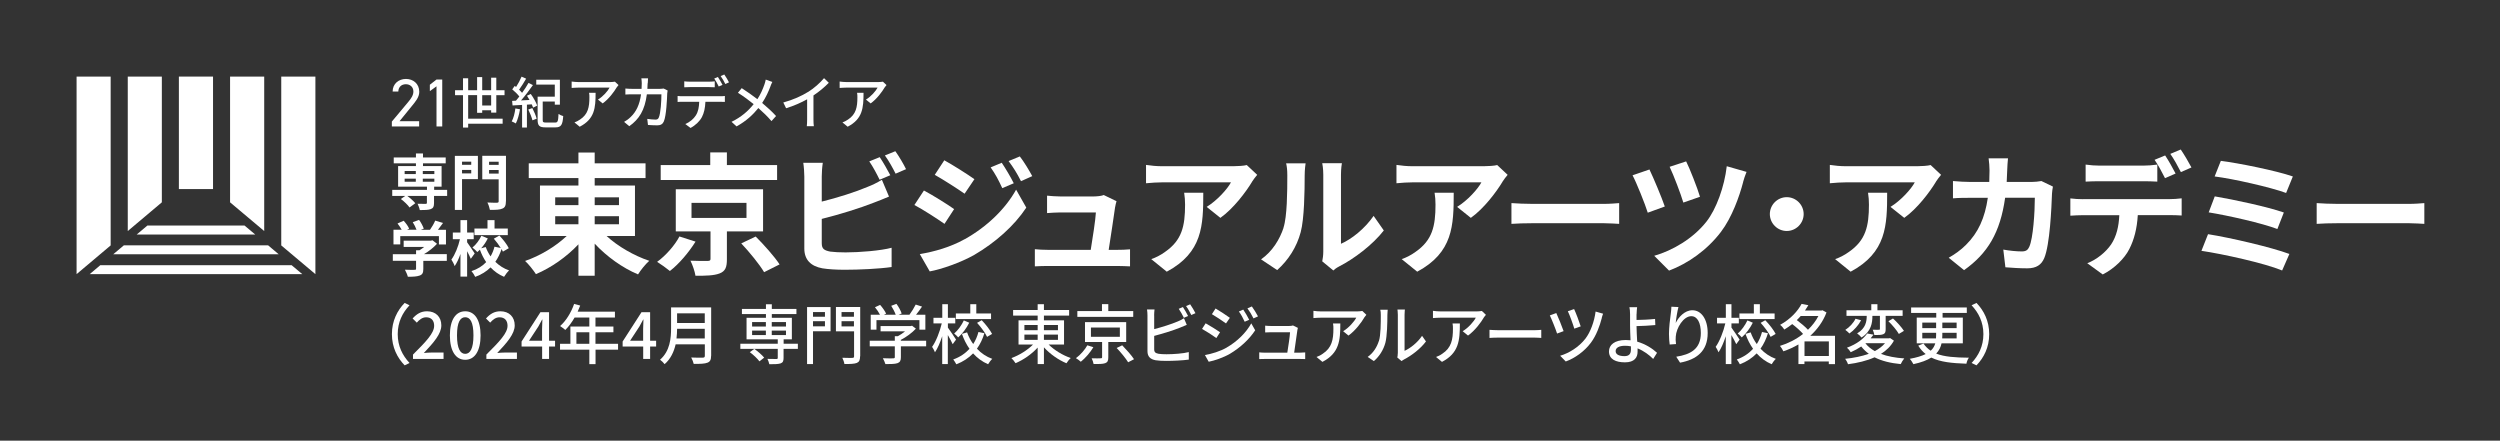
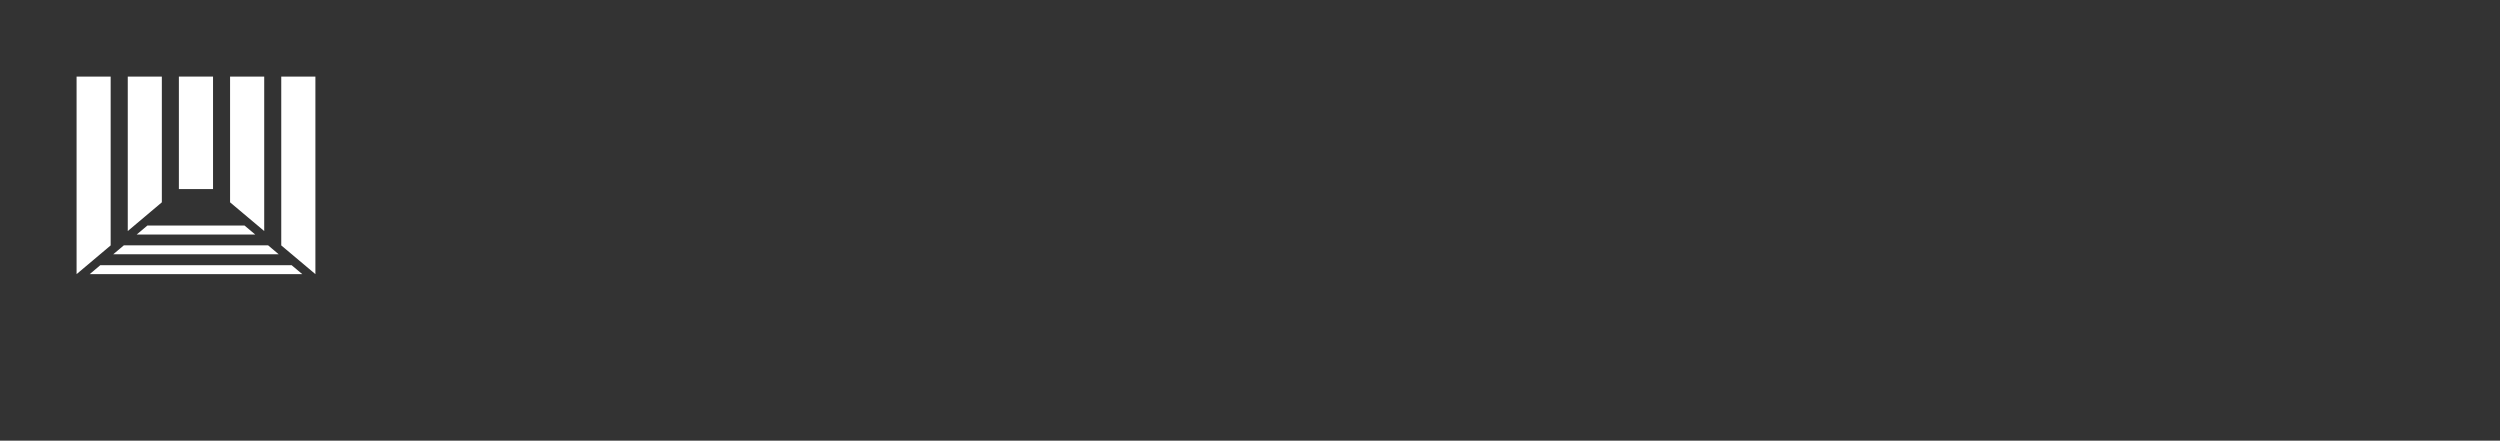
<svg xmlns="http://www.w3.org/2000/svg" id="_レイヤー_1" data-name="レイヤー 1" viewBox="0 0 382.93 67.5">
  <rect x="0" y="0" width="382.93" height="67.5" fill="#333333" stroke="none" />
  <defs>
    <style>
      .cls-1 {
        clip-path: url(#clippath);
      }

      .cls-2 {
        fill: none;
      }

      .cls-2, .cls-3 {
        stroke-width: 0px;
      }

      .cls-3 {
        fill: #fff;
      }
    </style>
    <clipPath id="clippath">
-       <rect class="cls-2" width="382.93" height="67.5" />
-     </clipPath>
+       </clipPath>
  </defs>
  <polygon class="cls-3" points="15.36 40.62 13.74 41.99 46.3 41.99 44.67 40.62 15.36 40.62" />
  <polygon class="cls-3" points="41.07 37.58 18.97 37.58 17.34 38.95 42.69 38.95 41.07 37.58" />
  <polygon class="cls-3" points="37.46 34.55 22.57 34.55 20.94 35.92 39.09 35.92 37.46 34.55" />
  <polygon class="cls-3" points="16.95 37.59 16.95 11.73 11.73 11.73 11.73 41.99 16.95 37.59" />
  <polygon class="cls-3" points="43.08 37.59 43.08 11.73 48.31 11.73 48.31 41.99 43.08 37.59" />
  <polygon class="cls-3" points="24.79 30.99 24.79 11.73 19.57 11.73 19.57 35.39 24.79 30.99" />
  <rect class="cls-3" x="27.4" y="11.73" width="5.23" height="17.23" />
  <polygon class="cls-3" points="40.47 35.39 40.47 11.73 35.24 11.73 35.24 30.99 40.47 35.39" />
  <g class="cls-1">
    <path class="cls-3" d="m64.19,19.37h-4.17v-.75l2.5-2.99c.48-.57.8-1.06.8-1.61,0-.75-.57-1.12-1.15-1.12-.64,0-1.14.39-1.16,1.12h-.87c0-1.19.93-1.93,2.04-1.93s2.04.74,2.04,1.97c0,.85-.62,1.54-1.07,2.1l-1.95,2.4h3v.81Z" />
    <polygon class="cls-3" points="67.74 19.37 66.86 19.37 66.86 13.22 65.84 13.96 65.84 12.98 66.86 12.18 67.74 12.18 67.74 19.37" />
    <path class="cls-3" d="m75.23,17.25v-.36h-1.37v.39h-.78v-2.71h-1.37v3.61h5.28v.77h-5.28v.59h-.79v-4.96h-1.22v-.76h1.22v-1.83h.79v1.83h1.37v-2.01h.78v2.01h1.37v-1.92h.79v1.92h1.26v.76h-1.26v2.67h-.79Zm0-2.67h-1.37v1.58h1.37v-1.58Z" />
    <path class="cls-3" d="m79.65,16.74c-.13.81-.37,1.64-.64,2.17-.14-.09-.46-.25-.63-.31.28-.51.47-1.26.56-1.99l.71.13Zm1.66-2.33c.39.54.81,1.28.97,1.76l-.62.32c-.05-.15-.12-.32-.21-.51l-.74.05v3.5h-.74v-3.46c-.54.02-1.04.05-1.46.08l-.07-.7.59-.03c.17-.19.34-.41.52-.64-.27-.35-.7-.78-1.09-1.09l.38-.53c.07.05.13.11.21.16.31-.47.64-1.1.84-1.58l.7.31c-.33.57-.74,1.22-1.08,1.69.18.16.33.33.46.48.38-.52.73-1.06.98-1.52l.68.33c-.53.75-1.2,1.65-1.82,2.35l1.3-.07c-.12-.22-.26-.45-.39-.65l.59-.27Zm.23,2.15c.27.51.55,1.18.66,1.62l-.64.25c-.11-.43-.38-1.13-.64-1.65l.62-.23Zm3.5,2.21c.39,0,.46-.2.51-1.31.18.13.51.26.72.32-.09,1.34-.32,1.73-1.18,1.73h-1.54c-.91,0-1.2-.24-1.2-1.15v-3.55h2.63v-1.85h-2.84v-.75h3.62v3.82h-.78v-.48h-1.85v2.81c0,.35.07.41.5.41h1.4Z" />
    <path class="cls-3" d="m94.45,13.4c-.38.65-1.2,1.77-2.14,2.44l-.72-.59c.77-.45,1.53-1.33,1.78-1.83h-4.78c-.35,0-.65.03-1.03.05v-.98c.32.04.68.08,1.03.08h4.88c.19,0,.58-.03.72-.06l.55.52c-.08.1-.22.27-.29.37m-5.66,6.01l-.8-.66c.25-.09.56-.23.84-.43,1.25-.81,1.45-1.93,1.45-3.4,0-.24,0-.45-.05-.71h1c0,2.31-.13,4.01-2.43,5.2" />
    <path class="cls-3" d="m99.2,12.74c0,.3-.03.59-.04.87h1.89c.23,0,.43-.03.6-.05l.61.3c-.03.15-.05.34-.06.45-.03.89-.14,3.43-.52,4.29-.18.41-.48.6-1.01.6-.47,0-.98-.03-1.42-.06l-.11-.93c.44.06.91.11,1.26.11.26,0,.4-.08.5-.3.3-.62.41-2.62.41-3.57h-2.23c-.32,2.46-1.19,3.81-2.69,4.88l-.8-.66c.31-.17.7-.44,1-.74.85-.8,1.38-1.88,1.6-3.48h-1.33c-.32,0-.73,0-1.07.03v-.92c.33.03.72.05,1.07.05h1.41c.02-.26.03-.55.03-.85,0-.2-.03-.56-.06-.76h1.02c-.02.2-.03.53-.04.74" />
    <path class="cls-3" d="m104.58,14.74h5.72c.18,0,.51,0,.73-.04v.91c-.21,0-.51-.02-.73-.02h-2.25c-.04.94-.21,1.72-.54,2.35-.31.6-.98,1.26-1.74,1.66l-.8-.6c.65-.27,1.27-.78,1.61-1.32.38-.59.49-1.29.52-2.09h-2.52c-.26,0-.55,0-.79.03v-.92c.25.03.52.04.79.04m1.08-2.23h2.95c.27,0,.6-.02.87-.05v.91c-.28-.02-.59-.03-.87-.03h-2.94c-.3,0-.62.02-.86.03v-.91c.26.03.56.05.85.05m5.01.49l-.58.25c-.17-.35-.45-.89-.69-1.22l.56-.24c.22.32.53.87.71,1.21m1-.39l-.57.26c-.18-.38-.47-.89-.72-1.22l.56-.24c.24.34.57.89.72,1.2" />
    <path class="cls-3" d="m118,13.26c-.28.74-.7,1.68-1.26,2.51.78.65,1.53,1.34,2.13,2l-.7.78c-.63-.73-1.28-1.36-2.01-2-.79.98-1.84,1.99-3.34,2.81l-.77-.7c1.48-.72,2.54-1.64,3.39-2.71-.64-.52-1.54-1.2-2.41-1.74l.58-.71c.73.47,1.7,1.15,2.4,1.69.51-.77.84-1.56,1.09-2.28.07-.19.15-.51.19-.72l1.01.36c-.1.18-.24.52-.31.72" />
    <path class="cls-3" d="m123.79,14.08c.91-.57,1.83-1.39,2.43-2.11l.73.71c-.66.68-1.48,1.36-2.35,1.94v3.67c0,.36.02.85.06,1.04h-1.08c.03-.19.05-.68.05-1.04v-3.08c-.92.51-2.07,1.02-3.22,1.37l-.43-.88c1.53-.42,2.84-1.02,3.81-1.63" />
    <path class="cls-3" d="m135.5,13.4c-.38.65-1.2,1.77-2.14,2.44l-.72-.59c.77-.45,1.53-1.33,1.78-1.83h-4.78c-.35,0-.65.03-1.03.05v-.98c.32.04.68.08,1.03.08h4.88c.19,0,.59-.03.72-.06l.55.52c-.08.1-.22.27-.29.37m-5.66,6.01l-.8-.66c.25-.09.56-.23.84-.43,1.25-.81,1.45-1.93,1.45-3.4,0-.24,0-.45-.05-.71h.99c0,2.31-.13,4.01-2.43,5.2" />
    <path class="cls-3" d="m61.98,46.4l.75.36c-1.08,1.14-1.81,2.58-1.81,4.42s.74,3.28,1.81,4.42l-.75.36c-1.12-1.15-1.95-2.75-1.95-4.78s.83-3.63,1.95-4.78" />
    <path class="cls-3" d="m63.26,54.31c2.02-2.01,3.24-3.29,3.24-4.41,0-.78-.41-1.3-1.23-1.3-.57,0-1.04.37-1.43.82l-.64-.64c.62-.68,1.26-1.1,2.21-1.1,1.33,0,2.19.86,2.19,2.16s-1.17,2.63-2.68,4.23c.36-.04.83-.07,1.18-.07h1.84v.98h-4.68v-.67Z" />
    <path class="cls-3" d="m68.91,51.37c0-2.41.91-3.69,2.35-3.69s2.35,1.29,2.35,3.69-.9,3.74-2.35,3.74-2.35-1.33-2.35-3.74m3.61,0c0-2.06-.52-2.78-1.26-2.78s-1.26.72-1.26,2.78.52,2.83,1.26,2.83,1.26-.77,1.26-2.83" />
    <path class="cls-3" d="m74.5,54.31c2.02-2.01,3.24-3.29,3.24-4.41,0-.78-.41-1.3-1.23-1.3-.57,0-1.04.37-1.43.82l-.64-.64c.62-.68,1.26-1.1,2.21-1.1,1.33,0,2.19.86,2.19,2.16s-1.17,2.63-2.68,4.23c.37-.04.83-.07,1.18-.07h1.84v.98h-4.68v-.67Z" />
    <path class="cls-3" d="m83.03,53.08h-3.14v-.77l2.89-4.49h1.32v4.37h.92v.89h-.92v1.9h-1.06v-1.9Zm0-.89v-1.81c0-.4.03-1.04.05-1.44h-.04c-.18.36-.38.7-.58,1.07l-1.43,2.18h2Z" />
    <path class="cls-3" d="m94.68,53.56h-3.46v2.21h-.95v-2.21h-4.49v-.9h1.59v-2.64h2.9v-1.38h-2.26c-.42.74-.92,1.4-1.42,1.9-.18-.16-.57-.46-.8-.6.91-.79,1.69-2.06,2.15-3.39l.93.25c-.12.31-.26.64-.39.94h5.71v.9h-2.98v1.38h2.75v.87h-2.75v1.77h3.46v.9Zm-4.41-2.67h-1.98v1.77h1.98v-1.77Z" />
    <path class="cls-3" d="m98.51,53.08h-3.14v-.77l2.89-4.49h1.32v4.37h.92v.89h-.92v1.9h-1.06v-1.9Zm0-.89v-1.81c0-.4.03-1.04.05-1.44h-.04c-.18.36-.38.7-.58,1.07l-1.43,2.18h2Z" />
    <path class="cls-3" d="m108.92,54.51c0,.6-.16.89-.55,1.04-.41.17-1.08.19-2.11.19-.06-.27-.24-.72-.39-.98.77.04,1.56.03,1.79.02.22,0,.3-.08.3-.29v-1.75h-4.47c-.26,1.12-.75,2.23-1.69,3.04-.14-.2-.49-.54-.7-.68,1.54-1.34,1.69-3.3,1.69-4.87v-3.14h6.14v7.42Zm-.97-2.67v-1.48h-4.24c0,.46-.03.96-.09,1.48h4.33Zm-4.24-2.37h4.24v-1.48h-4.24v1.48Z" />
    <path class="cls-3" d="m122.2,53.44h-2.18v1.39c0,.47-.1.7-.45.83-.37.12-.92.13-1.73.13-.05-.25-.18-.59-.29-.82.59.02,1.2.02,1.37.02.16,0,.21-.05.21-.19v-1.36h-5.73v-.79h5.73v-.67h-4.78v-3.3h2.97v-.57h-3.68v-.79h3.68v-.72h.9v.72h3.77v.79h-3.77v.57h3.07v3.3h-1.26v.67h2.18v.79Zm-5.88,1.91c-.29-.41-.93-1.01-1.47-1.41l.69-.5c.54.38,1.19.94,1.51,1.34l-.73.57Zm-1.12-5.33h2.11v-.69h-2.11v.69Zm0,1.3h2.11v-.68h-2.11v.68Zm3.01-1.3h2.18v-.69h-2.18v.69Zm2.18.62h-2.18v.68h2.18v-.68Z" />
    <path class="cls-3" d="m127.22,50.74h-2.69v5.02h-.91v-8.73h3.6v3.72Zm-2.69-2.23h1.83v-.71h-1.83v.71Zm1.83.69h-1.83v.78h1.83v-.78Zm5.38,5.37c0,.58-.13.86-.5,1.02-.38.15-.99.17-1.9.17-.03-.26-.19-.7-.32-.96.65.03,1.34.02,1.54.02.2-.01.26-.07.26-.25v-3.82h-2.78v-3.73h3.72v7.55Zm-2.84-6.06h1.9v-.71h-1.9v.71Zm1.9.69h-1.9v.8h1.9v-.8Z" />
    <path class="cls-3" d="m141.87,53.05h-3.88v1.67c0,.51-.13.77-.53.91-.41.13-.99.14-1.84.14-.07-.26-.25-.64-.39-.9.69.03,1.38.03,1.58.02.2-.01.25-.05.25-.2v-1.64h-3.84v-.86h3.84v-.69h.46c.39-.21.78-.48,1.11-.75h-3.75v-.81h4.62l.2-.05.59.45c-.59.64-1.46,1.28-2.31,1.72v.13h3.88v.86Zm-7.64-2.55h-.86v-2.29h1.42c-.18-.36-.48-.81-.77-1.15l.79-.36c.36.4.75.96.92,1.34l-.35.17h1.82c-.14-.4-.42-.95-.69-1.37l.8-.3c.34.45.67,1.08.8,1.48l-.48.19h1.67c.34-.46.73-1.09.96-1.56l.97.31c-.29.43-.61.87-.92,1.25h1.43v2.29h-.91v-1.47h-6.58v1.47Z" />
    <path class="cls-3" d="m145.92,52.71c-.15-.33-.45-.9-.74-1.39v4.44h-.86v-4.26c-.32.97-.7,1.87-1.11,2.46-.09-.26-.3-.62-.44-.83.6-.83,1.18-2.31,1.48-3.59h-1.27v-.86h1.35v-2.09h.86v2.09h1.13v.86h-1.13v.64c.28.36,1.07,1.56,1.25,1.84l-.51.69Zm4.86-1.67c-.26.87-.64,1.67-1.14,2.37.64.69,1.43,1.23,2.35,1.56-.21.18-.5.57-.64.82-.9-.38-1.66-.95-2.3-1.66-.68.7-1.52,1.27-2.57,1.67-.1-.21-.33-.56-.47-.74,1.04-.37,1.86-.94,2.49-1.63-.48-.68-.87-1.45-1.16-2.29l.79-.23c.23.64.54,1.25.94,1.79.36-.56.63-1.19.8-1.85l.93.19Zm-2.32-1.61c-.41.83-1.04,1.68-1.69,2.25-.14-.18-.43-.45-.62-.59.59-.5,1.16-1.31,1.48-2.01l.83.35Zm3.33-.56h-5.38v-.86h2.21v-1.42h.92v1.42h2.26v.86Zm-1.42.18c.61.63,1.29,1.5,1.59,2.1l-.77.45c-.26-.59-.93-1.49-1.53-2.15l.71-.4Z" />
    <path class="cls-3" d="m160.62,52.77c.87.87,2.18,1.66,3.39,2.07-.23.19-.51.56-.66.8-1.21-.5-2.52-1.41-3.45-2.44v2.56h-.96v-2.52c-.92,1.01-2.19,1.89-3.39,2.39-.15-.24-.42-.59-.63-.78,1.18-.43,2.46-1.21,3.31-2.08h-2.22v-3.7h2.93v-.73h-3.76v-.86h3.76v-.89h.96v.89h3.86v.86h-3.86v.73h3.08v3.7h-2.36Zm-3.71-2.19h2.03v-.8h-2.03v.8Zm0,1.48h2.03v-.81h-2.03v.81Zm2.99-1.48h2.15v-.8h-2.15v.8Zm2.15.67h-2.15v.81h2.15v-.81Z" />
    <path class="cls-3" d="m167.47,53.19c-.47.79-1.22,1.66-1.92,2.22-.2-.19-.53-.42-.75-.55.69-.5,1.39-1.31,1.75-1.97l.93.3Zm6.11-4.65h-8.56v-.89h3.77v-1.07h.97v1.07h3.82v.89Zm-3.82,3.85v2.35c0,.5-.11.76-.48.89-.38.13-.95.14-1.77.13-.04-.26-.18-.62-.3-.88.59.02,1.21.02,1.37,0,.18,0,.23-.04.23-.17v-2.33h-2.62v-3.04h6.31v3.04h-2.73Zm-2.66-.8h4.43v-1.42h-4.43v1.42Zm4.79,1.3c.62.64,1.43,1.54,1.81,2.13l-.9.47c-.35-.58-1.12-1.52-1.76-2.19l.85-.41Z" />
    <path class="cls-3" d="m176.79,48.32v2.09c1.16-.29,2.64-.76,3.6-1.17.33-.13.63-.28.96-.49l.43,1.01c-.32.13-.72.31-1.04.43-1.05.43-2.71.93-3.95,1.26v2.04c0,.48.21.6.67.7.3.05.76.07,1.23.07,1.04,0,2.58-.11,3.4-.33v1.15c-.9.13-2.38.2-3.46.2-.61,0-1.2-.03-1.62-.1-.8-.15-1.25-.55-1.25-1.39v-5.47c0-.24-.02-.65-.07-.92h1.15c-.03.27-.06.63-.06.92m5.2.08l-.64.28c-.2-.4-.52-1-.79-1.38l.64-.27c.25.36.59.98.79,1.37m1.13-.43l-.64.28c-.21-.43-.52-1-.8-1.37l.63-.27c.26.37.63.99.81,1.36" />
    <path class="cls-3" d="m186.88,50.89l-.57.89c-.51-.38-1.57-1.06-2.19-1.4l.55-.86c.62.34,1.74,1.04,2.21,1.37m1,2.35c1.65-.95,2.99-2.29,3.78-3.71l.6,1.06c-.89,1.36-2.26,2.64-3.85,3.59-.99.58-2.38,1.06-3.27,1.23l-.58-1.03c1.09-.19,2.3-.56,3.33-1.14m.49-4.56l-.59.86c-.5-.37-1.56-1.07-2.16-1.42l.56-.87c.61.35,1.72,1.09,2.19,1.43m2.96.3l-.69.3c-.26-.57-.54-1.09-.89-1.57l.67-.29c.27.39.68,1.09.91,1.56m1.35-.52l-.69.31c-.28-.57-.58-1.07-.93-1.54l.68-.29c.28.37.69,1.06.94,1.52" />
    <path class="cls-3" d="m198.72,50.58c-.08.64-.35,2.51-.49,3.44h.83c.23,0,.63-.02.86-.04v1.02c-.19-.01-.6-.02-.84-.02h-5.31c-.32,0-.55.01-.89.02v-1.03c.26.03.57.05.89.05h3.41c.14-.85.4-2.57.42-3.13h-2.93c-.3,0-.61.02-.88.03v-1.04c.25.03.62.05.87.05h2.8c.18,0,.49-.03.59-.08l.75.37c-.03.11-.06.26-.08.36" />
    <path class="cls-3" d="m208.97,48.64c-.42.73-1.36,2-2.42,2.76l-.82-.67c.87-.51,1.73-1.5,2.01-2.07h-5.4c-.39,0-.74.03-1.16.06v-1.11c.37.05.77.09,1.16.09h5.51c.22,0,.66-.03.82-.07l.62.59c-.09.11-.25.3-.33.42m-6.4,6.79l-.91-.75c.29-.1.63-.26.95-.49,1.41-.92,1.64-2.18,1.64-3.84,0-.27,0-.51-.06-.8h1.12c0,2.61-.15,4.53-2.74,5.88" />
    <path class="cls-3" d="m211.21,52.24c.29-.89.29-2.84.29-3.99,0-.34-.02-.58-.08-.81h1.14c0,.08-.05.45-.05.8,0,1.14-.04,3.27-.31,4.27-.3,1.1-.92,2.08-1.76,2.8l-.95-.64c.86-.6,1.42-1.51,1.71-2.43m2.91,1.89v-5.92c0-.41-.06-.74-.06-.8h1.14c0,.06-.05.39-.05.8v5.53c.86-.39,1.97-1.24,2.68-2.3l.6.86c-.84,1.13-2.23,2.18-3.36,2.76-.18.1-.3.19-.38.25l-.65-.55c.04-.17.07-.4.07-.63" />
    <path class="cls-3" d="m227.28,48.64c-.42.73-1.36,2-2.42,2.76l-.82-.67c.87-.51,1.73-1.5,2.01-2.07h-5.4c-.39,0-.74.03-1.16.06v-1.11c.37.05.77.09,1.16.09h5.51c.22,0,.66-.03.82-.07l.62.59c-.09.11-.25.3-.33.42m-6.4,6.79l-.91-.75c.29-.1.63-.26.95-.49,1.41-.92,1.64-2.18,1.64-3.84,0-.27,0-.51-.06-.8h1.12c0,2.61-.15,4.53-2.74,5.88" />
    <path class="cls-3" d="m229.62,50.58h5.36c.47,0,.86-.04,1.1-.06v1.24c-.22-.01-.67-.05-1.1-.05h-5.36c-.54,0-1.13.02-1.47.05v-1.24c.32.02.94.06,1.47.06" />
    <path class="cls-3" d="m239.5,50.72l-1,.37c-.2-.64-.87-2.3-1.11-2.78l.99-.36c.28.59.89,2.1,1.12,2.77m5.85-2.01c-.3,1.18-.84,2.67-1.65,3.76-1.02,1.37-2.47,2.39-3.87,2.9l-.86-.88c1.38-.4,2.88-1.34,3.87-2.62.77-.99,1.37-2.64,1.56-4.15l1.15.33c-.09.21-.16.47-.21.66m-3.22,1.28l-.98.35c-.17-.6-.72-2.11-.99-2.67l.96-.33c.24.49.83,2.05,1.01,2.65" />
    <path class="cls-3" d="m250.67,48.13c0,.25,0,.56,0,.88.79-.01,1.99-.06,2.84-.16l.04.94c-.86.09-2.08.14-2.88.16,0,.64.06,1.56.1,2.38,1.26.36,2.35,1.06,3.04,1.71l-.59.94c-.6-.61-1.44-1.24-2.39-1.62,0,.2,0,.38,0,.53,0,.85-.47,1.61-1.93,1.61-1.38,0-2.45-.45-2.45-1.68,0-.97.83-1.74,2.57-1.74.25,0,.49.02.73.04-.03-.79-.07-1.68-.07-2.25s0-1.31,0-1.74c0-.42-.04-.86-.1-1.08h1.18c-.04.25-.07.74-.08,1.08m-1.86,6.42c.68,0,.99-.32.99-1,0-.13,0-.3,0-.5-.3-.06-.59-.09-.9-.09-.92,0-1.44.31-1.44.82s.52.77,1.36.77" />
    <path class="cls-3" d="m256.66,49.5c.43-.91,1.38-1.98,2.57-1.98,1.34,0,2.34,1.34,2.34,3.49,0,2.79-1.71,4.07-4.23,4.54l-.59-.91c2.16-.34,3.77-1.15,3.77-3.63,0-1.56-.52-2.58-1.46-2.58-1.2,0-2.3,1.8-2.38,3.12-.03.33-.03.67.04,1.15l-.97.07c-.05-.38-.11-.96-.11-1.62,0-.94.16-2.31.29-3.22.05-.34.07-.67.08-.95l1.08.05c-.17.63-.37,1.84-.42,2.47" />
    <path class="cls-3" d="m265.94,52.71c-.15-.33-.45-.9-.74-1.39v4.44h-.86v-4.26c-.32.97-.7,1.87-1.11,2.46-.09-.26-.3-.62-.44-.83.6-.83,1.18-2.31,1.48-3.59h-1.27v-.86h1.35v-2.09h.86v2.09h1.13v.86h-1.13v.64c.28.36,1.07,1.56,1.25,1.84l-.51.69Zm4.86-1.67c-.26.87-.64,1.67-1.14,2.37.64.69,1.43,1.23,2.35,1.56-.21.18-.5.57-.64.82-.9-.38-1.66-.95-2.3-1.66-.68.7-1.52,1.27-2.57,1.67-.1-.21-.33-.56-.47-.74,1.04-.37,1.86-.94,2.49-1.63-.48-.68-.87-1.45-1.16-2.29l.79-.23c.23.64.54,1.25.94,1.79.36-.56.63-1.19.8-1.85l.92.19Zm-2.32-1.61c-.41.83-1.04,1.68-1.69,2.25-.14-.18-.43-.45-.62-.59.59-.5,1.16-1.31,1.48-2.01l.83.35Zm3.33-.56h-5.38v-.86h2.21v-1.42h.92v1.42h2.26v.86Zm-1.42.18c.61.63,1.29,1.5,1.59,2.1l-.77.45c-.26-.59-.93-1.49-1.53-2.15l.71-.4Z" />
    <path class="cls-3" d="m281.07,55.78h-.95v-.41h-3.73v.39h-.92v-3c-.74.43-1.52.79-2.31,1.05-.11-.25-.35-.63-.52-.83,1.23-.37,2.48-1,3.54-1.83-.4-.47-1.07-1.06-1.66-1.51-.37.29-.78.58-1.21.84-.14-.23-.43-.57-.65-.72,1.62-.89,2.72-2.13,3.29-3.21l1.04.2c-.16.28-.34.55-.52.82h2.51l.17-.05.62.34c-.54,1.42-1.43,2.62-2.49,3.58h3.79v4.34Zm-5.25-7.38c-.19.21-.38.43-.6.63.59.44,1.28,1.01,1.71,1.48.65-.62,1.2-1.33,1.6-2.11h-2.71Zm4.31,3.89h-3.73v2.24h3.73v-2.24Z" />
    <path class="cls-3" d="m290.09,52.19c-.47.84-1.15,1.5-1.98,2.02,1,.37,2.21.6,3.57.69-.2.23-.43.62-.54.87-1.58-.15-2.92-.48-4.01-1.04-1.2.54-2.61.87-4.07,1.06-.06-.22-.28-.64-.44-.83,1.31-.13,2.55-.38,3.63-.77-.44-.32-.83-.69-1.16-1.12-.47.32-1.01.62-1.61.88-.13-.23-.4-.55-.58-.69,1.53-.56,2.56-1.39,3.1-2.18l.97.18c-.14.19-.29.38-.44.56h2.82l.16-.04.6.41Zm-5.02-3.13c-.4.75-1.09,1.54-1.79,2.02-.16-.18-.45-.42-.63-.55.65-.41,1.28-1.1,1.56-1.71l.87.24Zm1.73-.66c0,1.03-.17,2.35-1.67,3.3-.15-.2-.46-.49-.67-.63,1.34-.8,1.47-1.87,1.47-2.69h-3.1v-.86h3.8v-.93h.94v.93h3.86v.86h-2.6v2.02c0,.42-.05.66-.36.79-.3.13-.74.13-1.37.13-.03-.24-.15-.58-.25-.82.41.02.83.02.95.01.12,0,.15-.03.15-.14v-1.99h-1.14v.02Zm-1.07,4.18c.35.47.85.87,1.44,1.2.62-.33,1.15-.73,1.56-1.21h-3Zm4.22-3.8c.61.55,1.33,1.35,1.68,1.9l-.78.47c-.29-.53-1-1.37-1.6-1.95l.7-.42Z" />
    <path class="cls-3" d="m297.39,52.59c-.12.57-.37,1.1-.82,1.57,1.26.5,2.92.61,5.01.63-.17.22-.33.61-.38.92-2.21-.08-4-.25-5.38-.94-.64.41-1.54.75-2.74,1.01-.11-.21-.36-.61-.56-.82,1.07-.19,1.85-.44,2.44-.73-.44-.34-.82-.77-1.14-1.29l.8-.32c.31.45.67.81,1.11,1.1.38-.34.58-.72.7-1.13h-2.84v-3.94h2.99v-.72h-3.85v-.84h8.53v.84h-3.71v.72h3.1v3.94h-3.22Zm-2.95-2.33h2.12v-.85h-2.12v.85Zm2.1,1.57c.02-.16.02-.32.02-.49v-.36h-2.12v.85h2.1Zm3.16-.85h-2.19v.37c0,.17,0,.32-.02.48h2.21v-.85Zm-2.19-.72h2.19v-.85h-2.19v.85Z" />
    <path class="cls-3" d="m302.74,55.96l-.75-.36c1.07-1.14,1.81-2.58,1.81-4.42s-.74-3.28-1.81-4.42l.75-.36c1.12,1.15,1.95,2.75,1.95,4.78s-.83,3.63-1.95,4.78" />
    <path class="cls-3" d="m92.91,36.15c1.72,1.58,4.19,3.01,6.54,3.8-.57.49-1.34,1.46-1.72,2.08-2.37-.99-4.8-2.73-6.64-4.71v4.92h-2.49v-4.82c-1.82,1.94-4.17,3.58-6.51,4.57-.38-.59-1.13-1.54-1.66-2.02,2.31-.79,4.69-2.23,6.37-3.82h-4.09v-7.73h5.89v-1.15h-7.61v-2.25h7.61v-1.66h2.49v1.66h7.79v2.25h-7.79v1.15h6.17v7.73h-4.35Zm-7.87-4.73h3.56v-1.19h-3.56v1.19Zm0,2.93h3.56v-1.23h-3.56v1.23Zm6.05-2.93h3.72v-1.19h-3.72v1.19Zm3.72,1.7h-3.72v1.23h3.72v-1.23Z" />
-     <path class="cls-3" d="m106.53,37.02c-1.01,1.62-2.51,3.4-3.92,4.49-.53-.44-1.42-1.07-1.96-1.4,1.35-.97,2.75-2.59,3.42-3.89l2.47.79Zm12.5-9.45h-17.83v-2.29h7.59v-1.94h2.55v1.94h7.69v2.29Zm-7.69,7.87v4.27c0,1.21-.22,1.82-1.11,2.17-.89.34-2.08.36-3.7.36-.12-.71-.44-1.64-.77-2.31,1.03.04,2.31.06,2.63.04.36-.02.44-.08.44-.34v-4.19h-5.32v-6.45h13.37v6.45h-5.54Zm-5.42-2.06h8.42v-2.31h-8.42v2.31Zm9.83,2.85c1.25,1.25,2.89,3.08,3.66,4.27l-2.37,1.19c-.69-1.17-2.23-3.06-3.5-4.41l2.21-1.05Z" />
-     <path class="cls-3" d="m125.87,27.06v3.82c2.39-.59,5.2-1.48,7-2.25.73-.28,1.42-.61,2.21-1.09l1.09,2.57c-.79.33-1.7.71-2.37.95-2.04.81-5.3,1.82-7.93,2.47v3.74c0,.87.4,1.09,1.31,1.27.61.08,1.44.12,2.35.12,2.1,0,5.38-.26,7.04-.71v2.95c-1.9.28-4.98.42-7.2.42-1.32,0-2.53-.08-3.4-.22-1.76-.32-2.77-1.3-2.77-3.03v-11.03c0-.44-.06-1.5-.16-2.1h2.99c-.1.61-.16,1.54-.16,2.1m10.5-.2l-1.64.69c-.4-.83-1.03-2.02-1.58-2.81l1.6-.65c.51.75,1.23,2.02,1.62,2.77m2.41-.93l-1.6.69c-.42-.85-1.07-2.02-1.64-2.79l1.6-.65c.55.75,1.3,2.04,1.64,2.75" />
    <path class="cls-3" d="m146.15,32.02l-1.48,2.27c-1.15-.81-3.26-2.17-4.61-2.89l1.46-2.22c1.38.73,3.6,2.12,4.63,2.85m1.62,4.61c3.44-1.92,6.27-4.69,7.87-7.59l1.56,2.75c-1.86,2.81-4.74,5.36-8.03,7.28-2.06,1.15-4.98,2.17-6.76,2.49l-1.52-2.65c2.27-.38,4.69-1.07,6.88-2.29m1.48-9.18l-1.5,2.22c-1.13-.79-3.24-2.14-4.57-2.89l1.46-2.23c1.33.73,3.56,2.15,4.61,2.89m6.03.63l-1.76.75c-.59-1.28-1.05-2.15-1.78-3.18l1.7-.71c.57.85,1.38,2.2,1.84,3.14m2.83-1.09l-1.72.77c-.65-1.28-1.15-2.06-1.9-3.08l1.72-.71c.63.81,1.42,2.12,1.9,3.01" />
    <path class="cls-3" d="m170.81,31.67c-.16,1.19-.69,4.67-.99,6.6h1.29c.53,0,1.46-.02,1.98-.08v2.61c-.4-.02-1.4-.06-1.94-.06h-10.64c-.73,0-1.23.02-2,.06v-2.63c.55.06,1.29.1,2,.1h6.56c.28-1.72.73-4.59.79-5.73h-5.46c-.65,0-1.44.06-2.02.1v-2.67c.53.06,1.46.12,2,.12h5.18c.43,0,1.25-.08,1.5-.22l1.96.95c-.1.26-.16.65-.2.85" />
    <path class="cls-3" d="m191.79,27.83c-.95,1.58-2.87,4.13-4.86,5.54l-2.1-1.68c1.62-.99,3.2-2.77,3.72-3.76h-10.54c-.85,0-1.52.06-2.47.14v-2.81c.77.12,1.62.2,2.47.2h10.9c.57,0,1.68-.06,2.06-.18l1.6,1.5c-.22.26-.61.75-.79,1.05m-13.07,13.78l-2.37-1.92c.65-.22,1.38-.57,2.12-1.11,2.57-1.78,3.06-3.92,3.06-7.24,0-.63-.04-1.17-.14-1.82h2.93c0,5.02-.1,9.15-5.6,12.1" />
    <path class="cls-3" d="m196.59,34.89c.57-1.74.59-5.56.59-8.01,0-.81-.06-1.36-.18-1.86h2.98c-.02.1-.14.99-.14,1.84,0,2.39-.06,6.66-.61,8.7-.61,2.29-1.88,4.27-3.6,5.81l-2.47-1.64c1.78-1.25,2.87-3.12,3.44-4.83m6.09,3.64v-11.8c0-.91-.14-1.68-.16-1.74h3.01c-.02.06-.14.85-.14,1.76v10.58c1.64-.71,3.64-2.31,5-4.27l1.56,2.23c-1.68,2.18-4.59,4.37-6.86,5.52-.45.24-.69.44-.87.61l-1.7-1.4c.08-.38.16-.95.16-1.5" />
    <path class="cls-3" d="m230.15,27.83c-.95,1.58-2.87,4.13-4.86,5.54l-2.1-1.68c1.62-.99,3.2-2.77,3.72-3.76h-10.54c-.85,0-1.52.06-2.47.14v-2.81c.77.12,1.62.2,2.47.2h10.9c.57,0,1.68-.06,2.06-.18l1.6,1.5c-.22.26-.61.75-.79,1.05m-13.07,13.78l-2.37-1.92c.65-.22,1.38-.57,2.12-1.11,2.57-1.78,3.06-3.92,3.06-7.24,0-.63-.04-1.17-.14-1.82h2.93c0,5.02-.1,9.15-5.6,12.1" />
    <path class="cls-3" d="m234.77,31.23h10.87c.95,0,1.84-.08,2.37-.12v3.18c-.49-.02-1.52-.1-2.37-.1h-10.87c-1.15,0-2.51.04-3.26.1v-3.18c.73.06,2.21.12,3.26.12" />
    <path class="cls-3" d="m255,31.63l-2.61.95c-.4-1.31-1.74-4.63-2.33-5.73l2.59-.89c.61,1.27,1.88,4.29,2.35,5.67m12-3.74c-.57,2.2-1.72,5.42-3.4,7.63-2.12,2.79-5.06,4.84-7.95,5.93l-2.27-2.27c2.77-.79,5.93-2.61,7.99-5.22,1.52-1.92,2.77-5.4,3.12-8.5l3.03.87c-.22.51-.4,1.11-.53,1.56m-6.6,2.25l-2.55.89c-.38-1.29-1.5-4.23-2.1-5.48l2.53-.83c.51.99,1.74,4.11,2.12,5.42" />
-     <path class="cls-3" d="m276.27,32.79c0,1.42-1.17,2.59-2.59,2.59s-2.59-1.17-2.59-2.59,1.17-2.59,2.59-2.59,2.59,1.17,2.59,2.59" />
    <path class="cls-3" d="m296.54,27.83c-.95,1.58-2.87,4.13-4.86,5.54l-2.11-1.68c1.62-.99,3.2-2.77,3.72-3.76h-10.54c-.85,0-1.52.06-2.47.14v-2.81c.77.12,1.62.2,2.47.2h10.9c.57,0,1.68-.06,2.07-.18l1.6,1.5c-.22.26-.61.75-.79,1.05m-13.07,13.78l-2.37-1.92c.65-.22,1.38-.57,2.12-1.11,2.57-1.78,3.06-3.92,3.06-7.24,0-.63-.04-1.17-.14-1.82h2.93c0,5.02-.1,9.15-5.6,12.1" />
    <path class="cls-3" d="m307.45,26.05c-.02.63-.04,1.23-.08,1.82h3.8c.51,0,1.03-.06,1.52-.14l1.76.85c-.06.33-.14.85-.14,1.07-.08,2.18-.32,7.83-1.19,9.89-.44,1.03-1.21,1.56-2.61,1.56-1.15,0-2.37-.08-3.34-.16l-.32-2.71c.99.18,2.04.28,2.83.28.65,0,.93-.22,1.15-.71.59-1.28.85-5.32.85-7.51h-4.55c-.75,5.34-2.67,8.52-6.29,11.09l-2.35-1.9c.83-.47,1.84-1.15,2.65-1.98,1.88-1.86,2.89-4.13,3.34-7.2h-2.67c-.69,0-1.8,0-2.67.08v-2.65c.85.08,1.9.14,2.67.14h2.89c.02-.57.04-1.15.04-1.76,0-.45-.06-1.38-.14-1.86h2.97c-.06.47-.1,1.31-.12,1.8" />
    <path class="cls-3" d="m319.08,30.5h13.25c.42,0,1.31-.04,1.84-.12v2.63c-.51-.04-1.27-.06-1.84-.06h-4.88c-.12,2.08-.57,3.78-1.3,5.2-.71,1.42-2.27,2.98-4.07,3.89l-2.37-1.72c1.44-.55,2.85-1.7,3.66-2.89.83-1.25,1.17-2.77,1.25-4.47h-5.56c-.59,0-1.38.04-1.94.08v-2.65c.61.08,1.32.12,1.94.12m2.57-5.14h6.62c.69,0,1.5-.06,2.19-.16v2.61c-.69-.04-1.48-.06-2.19-.06h-6.62c-.69,0-1.56.02-2.17.06v-2.61c.65.1,1.48.16,2.17.16m11.61,1.21l-1.62.71c-.42-.83-1.05-2.04-1.6-2.81l1.62-.67c.51.75,1.21,2.02,1.6,2.77m2.43-.93l-1.62.71c-.43-.85-1.07-2.02-1.62-2.79l1.6-.67c.53.77,1.27,2.04,1.64,2.75" />
    <path class="cls-3" d="m350.67,38.9l-1.11,2.53c-2.73-1.13-9.12-2.53-12.36-3.01l1.01-2.55c3.46.55,9.69,2,12.46,3.03m-.85-6.35l-.99,2.53c-2.33-.89-7.51-2.06-10.52-2.55l.93-2.45c2.89.49,8.03,1.58,10.58,2.47m1.38-5.52l-1.03,2.53c-2.35-.87-8.09-2.17-10.95-2.53l.95-2.39c2.65.33,8.48,1.5,11.03,2.39" />
    <path class="cls-3" d="m358.11,31.23h10.86c.95,0,1.84-.08,2.37-.12v3.18c-.48-.02-1.52-.1-2.37-.1h-10.86c-1.15,0-2.51.04-3.26.1v-3.18c.73.06,2.2.12,3.26.12" />
    <path class="cls-3" d="m68.47,30.01h-1.99v1.09c0,.53-.11.78-.5.93-.38.14-.94.15-1.68.15-.05-.3-.21-.69-.34-.97.49.02,1.08.02,1.23.02.15-.01.2-.05.2-.17v-1.05h-3.01c.46.33.97.79,1.23,1.12l-.88.65c-.25-.37-.83-.93-1.33-1.3l.67-.47h-1.99v-.93h5.32v-.49h-4.42v-3.15h2.73v-.42h-3.4v-.9h3.4v-.61h1.08v.61h3.48v.9h-3.48v.42h2.85v3.15h-1.14v.49h1.99v.93Zm-6.49-3.35h1.71v-.47h-1.71v.47Zm0,1.18h1.71v-.47h-1.71v.47Zm2.78-1.18h1.77v-.47h-1.77v.47Zm1.77.71h-1.77v.47h1.77v-.47Z" />
    <path class="cls-3" d="m73.21,27.44h-2.44v4.72h-1.1v-8.29h3.53v3.57Zm-2.44-2.2h1.41v-.48h-1.41v.48Zm1.41.79h-1.41v.53h1.41v-.53Zm5.31,4.8c0,.63-.13.96-.54,1.12-.4.19-1.01.2-1.91.2-.05-.31-.22-.83-.39-1.13.58.04,1.27.03,1.47.03s.26-.06.26-.24v-3.34h-2.51v-3.6h3.63v6.96Zm-2.58-5.58h1.47v-.48h-1.47v.48Zm1.47.79h-1.47v.55h1.47v-.55Z" />
    <path class="cls-3" d="m68.41,39.96h-3.57v1.23c0,.58-.12.86-.57,1.02-.44.16-1.01.18-1.8.18-.07-.32-.29-.78-.45-1.08.59.03,1.28.03,1.47.02.19,0,.24-.04.24-.17v-1.21h-3.56v-1.01h3.56v-.61h.53c.24-.15.49-.32.71-.51h-3.14v-.96h4.17l.24-.06.7.54c-.53.57-1.25,1.16-2.01,1.59h3.51v1.01Zm-7.1-2.52h-1.04v-2.25h1.26c-.17-.31-.42-.67-.64-.96l.94-.42c.33.36.7.85.84,1.22l-.33.16h1.46c-.13-.36-.36-.81-.58-1.16l.97-.35c.3.4.6.97.72,1.34l-.45.18h1.4c.31-.44.62-.97.8-1.41l1.2.36c-.25.35-.53.72-.78,1.05h1.23v2.25h-1.08v-1.28h-5.92v1.28Z" />
    <path class="cls-3" d="m72.11,39.64c-.12-.3-.34-.74-.56-1.16v3.89h-1.02v-3.47c-.25.72-.56,1.39-.89,1.86-.09-.31-.33-.73-.5-1,.55-.74,1.06-2.01,1.31-3.12h-1.09v-1.02h1.17v-1.9h1.02v1.9h1.01v1.02h-1.01v.47c.26.34.99,1.45,1.16,1.71l-.6.83Zm4.92-1.1c-.06-.12-.12-.26-.2-.4-.23.71-.55,1.37-.96,1.96.58.57,1.29,1.04,2.11,1.32-.25.23-.6.68-.77.98-.81-.33-1.49-.83-2.07-1.44-.62.61-1.39,1.1-2.35,1.45-.11-.25-.38-.67-.57-.88.95-.31,1.69-.79,2.25-1.38-.39-.57-.71-1.21-.96-1.9-.13.13-.27.25-.4.36-.16-.2-.51-.52-.75-.69.56-.45,1.08-1.16,1.37-1.81l.99.41c-.27.54-.63,1.08-1.02,1.51l.7-.19c.19.51.44.99.74,1.43.27-.45.47-.96.6-1.48l.96.19c-.29-.47-.69-.99-1.06-1.42l.85-.48c.56.59,1.18,1.37,1.44,1.94l-.93.54Zm.76-2.52h-5.12v-1.01h2v-1.29h1.08v1.29h2.03v1.01Z" />
  </g>
</svg>